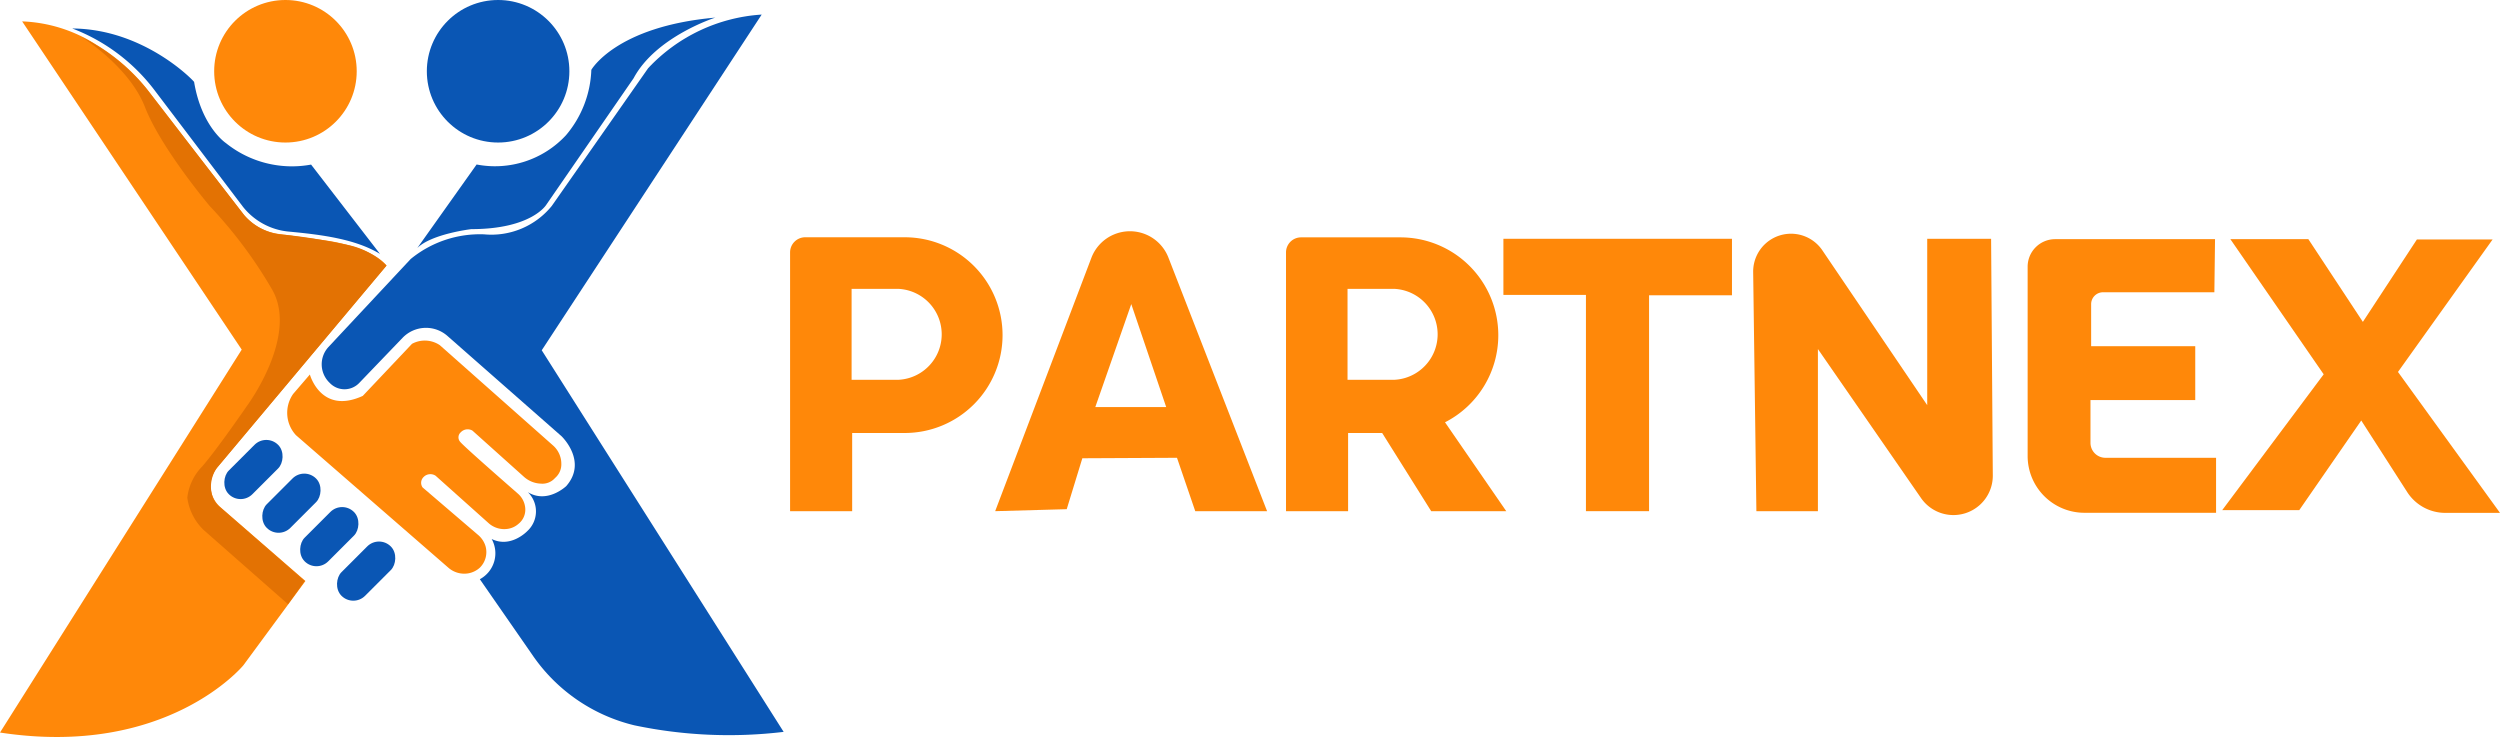
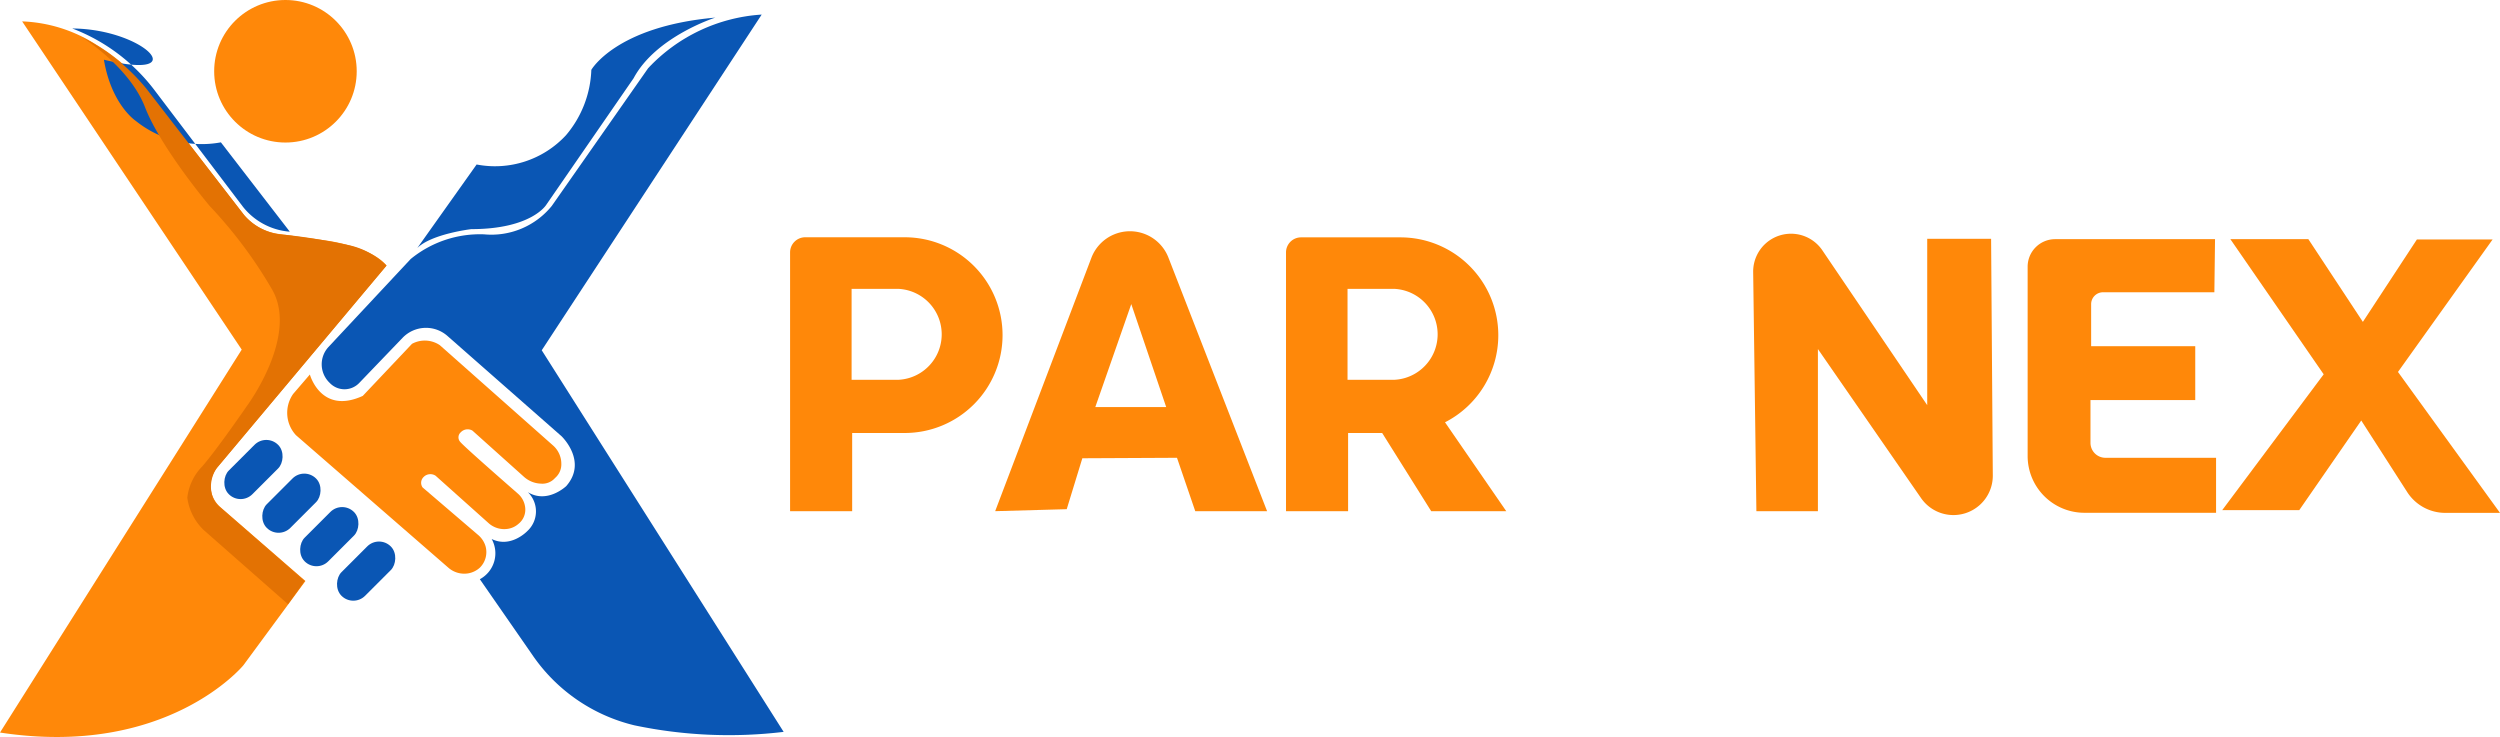
<svg xmlns="http://www.w3.org/2000/svg" id="Layer_1" data-name="Layer 1" viewBox="0 0 264.15 77.87">
  <defs>
    <style>.cls-1{fill:#ff8809;}.cls-2{fill:#0a56b4;}.cls-3{fill:#e37203;}</style>
  </defs>
  <path class="cls-1" d="M31.85,96.39,57.39,55.93,34.19,21.25A15.55,15.55,0,0,1,42,23.7a20.3,20.3,0,0,1,5.7,5.11l5.92,7.71,4,5.18a5.81,5.81,0,0,0,3.62,2l5.24.73s4.59.62,6.21,2.62L54.79,68.4a3,3,0,0,0,.33,4.16l9,7.82-6.56,8.91S49.5,99.09,31.85,96.39Z" transform="translate(-31.85 -18.99)" />
-   <path class="cls-2" d="M39.49,22a19.74,19.74,0,0,1,8.65,6.47l9.39,12.38a7,7,0,0,0,4.94,2.62c3.35.32,6.94.77,9.53,2.35l-7.28-9.44a11.14,11.14,0,0,1-9-2.27s-2.57-1.7-3.36-6.46C52.39,27.61,47.14,22.05,39.49,22Z" transform="translate(-31.85 -18.99)" />
+   <path class="cls-2" d="M39.49,22a19.74,19.74,0,0,1,8.65,6.47l9.39,12.38a7,7,0,0,0,4.94,2.62l-7.28-9.44a11.14,11.14,0,0,1-9-2.27s-2.57-1.7-3.36-6.46C52.39,27.61,47.14,22.05,39.49,22Z" transform="translate(-31.85 -18.99)" />
  <circle class="cls-1" cx="30.16" cy="7.53" r="7.53" />
-   <circle class="cls-2" cx="52.63" cy="7.53" r="7.53" />
  <rect class="cls-2" x="56.86" y="64.91" width="3.53" height="7.37" rx="1.76" transform="translate(33.83 -40.35) rotate(45)" />
  <rect class="cls-2" x="60.87" y="68.48" width="3.53" height="7.37" rx="1.76" transform="translate(37.53 -42.15) rotate(45)" />
  <rect class="cls-2" x="64.87" y="72.01" width="3.53" height="7.37" rx="1.76" transform="translate(41.2 -43.94) rotate(45)" />
  <rect class="cls-2" x="68.77" y="75.65" width="3.53" height="7.37" rx="1.76" transform="translate(44.91 -45.63) rotate(45)" />
  <path class="cls-2" d="M82.21,36.37a10.22,10.22,0,0,0,9.44-3.09,11.26,11.26,0,0,0,2.68-6.91s2.6-4.59,13.1-5.52c0,0-6.28,2-8.63,6.4L89.56,40.64S88,43.2,81.65,43.2c0,0-4.21.5-5.71,2Z" transform="translate(-31.85 -18.99)" />
  <path class="cls-2" d="M66.6,59.36l.12.12a2.15,2.15,0,0,0,3.06,0l4.61-4.8a3.43,3.43,0,0,1,4.73-.2l12.06,10.6s2.79,2.65.5,5.27c0,0-2,1.91-4.06.64a2.83,2.83,0,0,1-.06,4.12s-1.73,1.83-3.76.83a3.11,3.11,0,0,1-1.25,4.25l5.51,7.94a18.2,18.2,0,0,0,10.83,7.5,48.5,48.5,0,0,0,15.76.69L89.09,56l23.24-35.47a18,18,0,0,0-12,5.67L90.15,40.75a8.22,8.22,0,0,1-7.15,3,11.55,11.55,0,0,0-7.76,2.61l-8.7,9.31A2.7,2.7,0,0,0,66.6,59.36Z" transform="translate(-31.85 -18.99)" />
  <path class="cls-1" d="M64.59,58.56s1.17,4.29,5.59,2.26l5.2-5.5a2.83,2.83,0,0,1,2.94.14l12,10.63A2.58,2.58,0,0,1,91.16,68a1.88,1.88,0,0,1-.66,1.49,1.78,1.78,0,0,1-1.52.6,2.82,2.82,0,0,1-1.79-.74l-5.42-4.86a1,1,0,0,0-1.24.18.71.71,0,0,0-.06,1c.37.47,4.7,4.25,6.08,5.46a2.27,2.27,0,0,1,.79,1.47,1.92,1.92,0,0,1-.72,1.75,2.18,2.18,0,0,1-1.07.51,2.47,2.47,0,0,1-2.08-.6l-5.59-5a1,1,0,0,0-1.29.15.85.85,0,0,0-.09,1.08l5.84,5a2.49,2.49,0,0,1,.82,1.24,2.31,2.31,0,0,1-.6,2.23,2.44,2.44,0,0,1-1.23.61,2.55,2.55,0,0,1-2.11-.6l-16.1-14a3.48,3.48,0,0,1-.3-4.35Z" transform="translate(-31.85 -18.99)" />
  <path class="cls-3" d="M62.28,82.83,53.38,75a5.82,5.82,0,0,1-1.74-3.42,5.62,5.62,0,0,1,1.58-3.31c1.59-1.83,4.73-6.4,4.73-6.4s5.43-7.31,2.69-12.22A47.5,47.5,0,0,0,54,40.75s-5.15-6.11-6.83-10.44-6.74-7.44-6.74-7.44a20.9,20.9,0,0,1,6.92,5.53L57.64,41.7A6,6,0,0,0,62,43.8a64.51,64.51,0,0,1,6.69,1.09,8.16,8.16,0,0,1,4,2.16L54.79,68.4a3.42,3.42,0,0,0-.54,2.87A2.55,2.55,0,0,0,55,72.49l9.05,7.89Z" transform="translate(-31.85 -18.99)" />
  <path class="cls-1" d="M127.44,44.06H116.93a1.6,1.6,0,0,0-1.6,1.6V73h6.56V64.74h5.55A10.34,10.34,0,0,0,137.78,54.4h0A10.34,10.34,0,0,0,127.44,44.06Zm-.68,15.06h-4.93V49.51h4.93a4.81,4.81,0,0,1,0,9.61Z" transform="translate(-31.85 -18.99)" />
  <path class="cls-1" d="M155.31,46.22a4.36,4.36,0,0,0-8.14,0L137,73l7.56-.21,1.65-5.38,10-.05L158.14,73h7.59ZM147.58,62l3.8-10.88L155.07,62Z" transform="translate(-31.85 -18.99)" />
  <path class="cls-1" d="M191,73l-6.47-9.39a10.33,10.33,0,0,0,5.63-9.2h0a10.34,10.34,0,0,0-10.34-10.34H169.33a1.59,1.59,0,0,0-1.6,1.6V73h6.56V64.74h3.6L183.07,73ZM174.23,59.12V49.51h4.93a4.81,4.81,0,0,1,0,9.61Z" transform="translate(-31.85 -18.99)" />
-   <polygon class="cls-1" points="167.57 54.01 167.57 31.16 158.85 31.16 158.85 25.23 183 25.23 183 31.2 174.24 31.2 174.24 54.01 167.57 54.01" />
  <path class="cls-1" d="M217.43,73l-.34-25.3a4,4,0,0,1,7.29-2.29l11.1,16.39V44.22h6.75l.18,25a4.16,4.16,0,0,1-7.58,2.4l-10.9-15.75V73Z" transform="translate(-31.85 -18.99)" />
  <path class="cls-1" d="M265.89,44.26H249a2.91,2.91,0,0,0-2.91,2.91v20a6,6,0,0,0,6,6H266V67.36H254.31a1.58,1.58,0,0,1-1.58-1.58V61.26H263.8V55.57h-11V51.13a1.26,1.26,0,0,1,1.26-1.26h11.76Z" transform="translate(-31.85 -18.99)" />
  <path class="cls-1" d="M266.65,72.89l10.72-14.35-9.86-14.28h8.24L281.51,53l5.71-8.71h8l-10,14L296,73.18h-5.8a4.78,4.78,0,0,1-4-2.19l-4.86-7.57-6.55,9.47Z" transform="translate(-31.85 -18.99)" />
</svg>